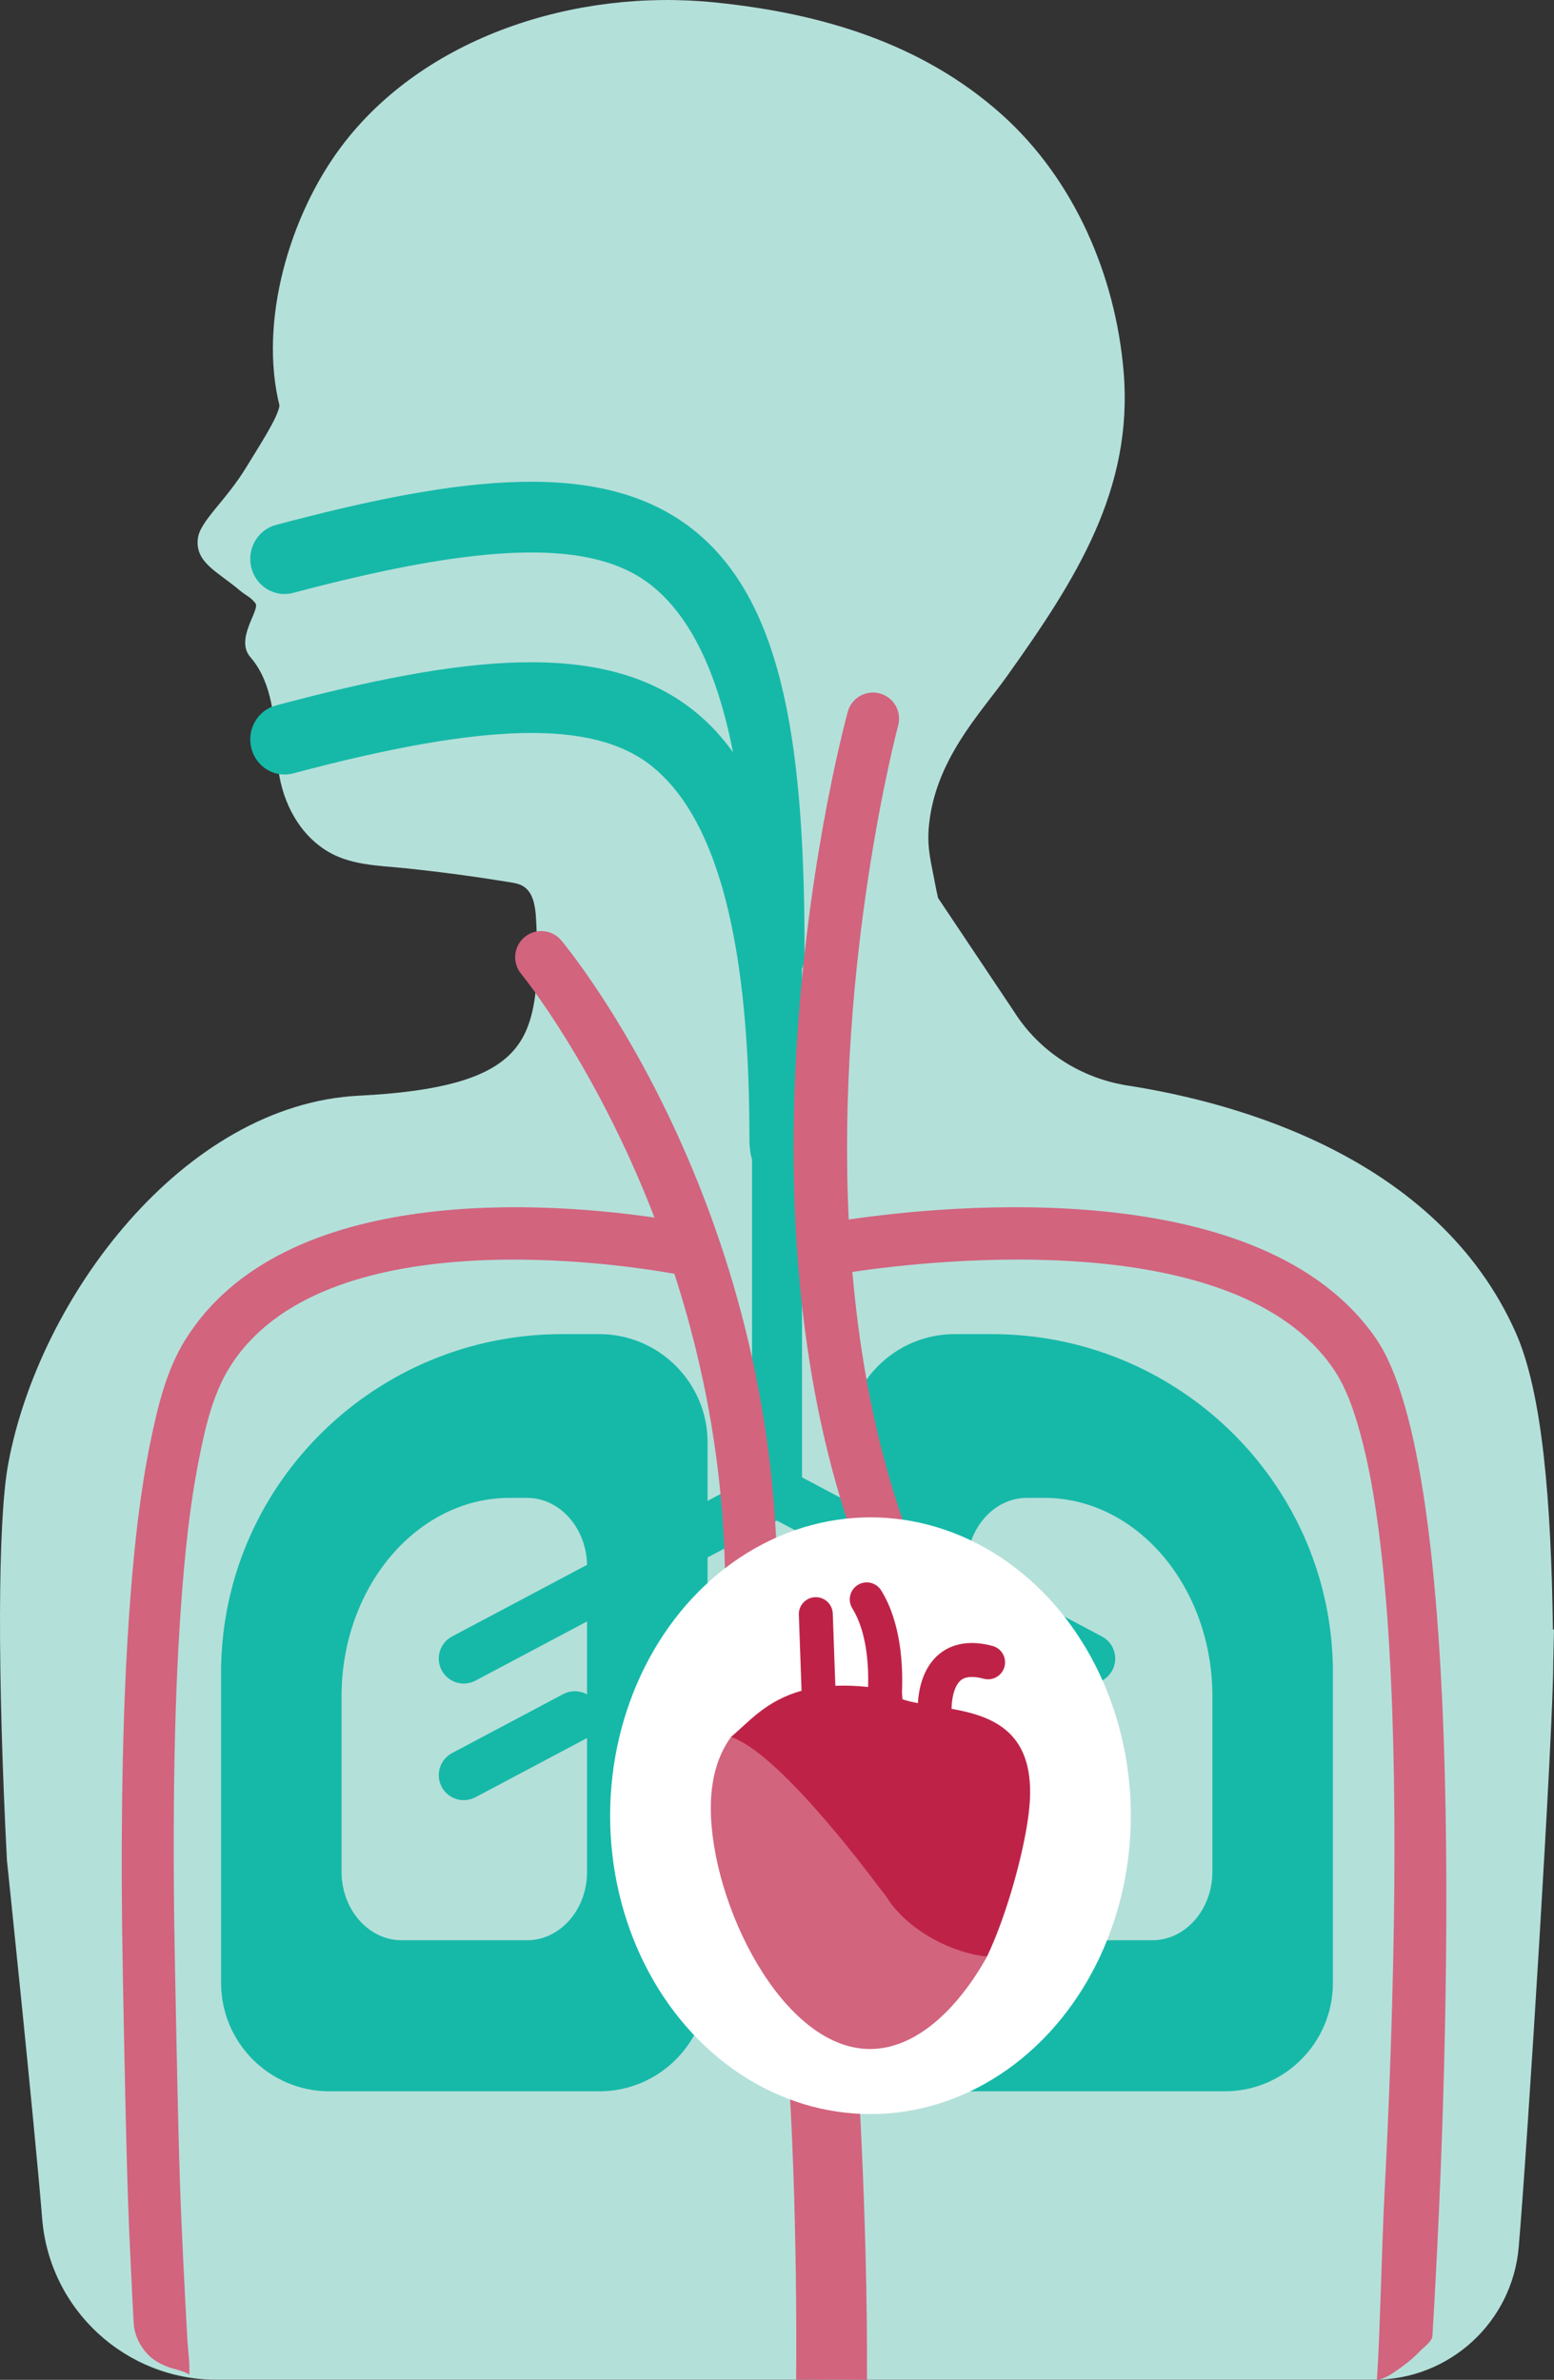
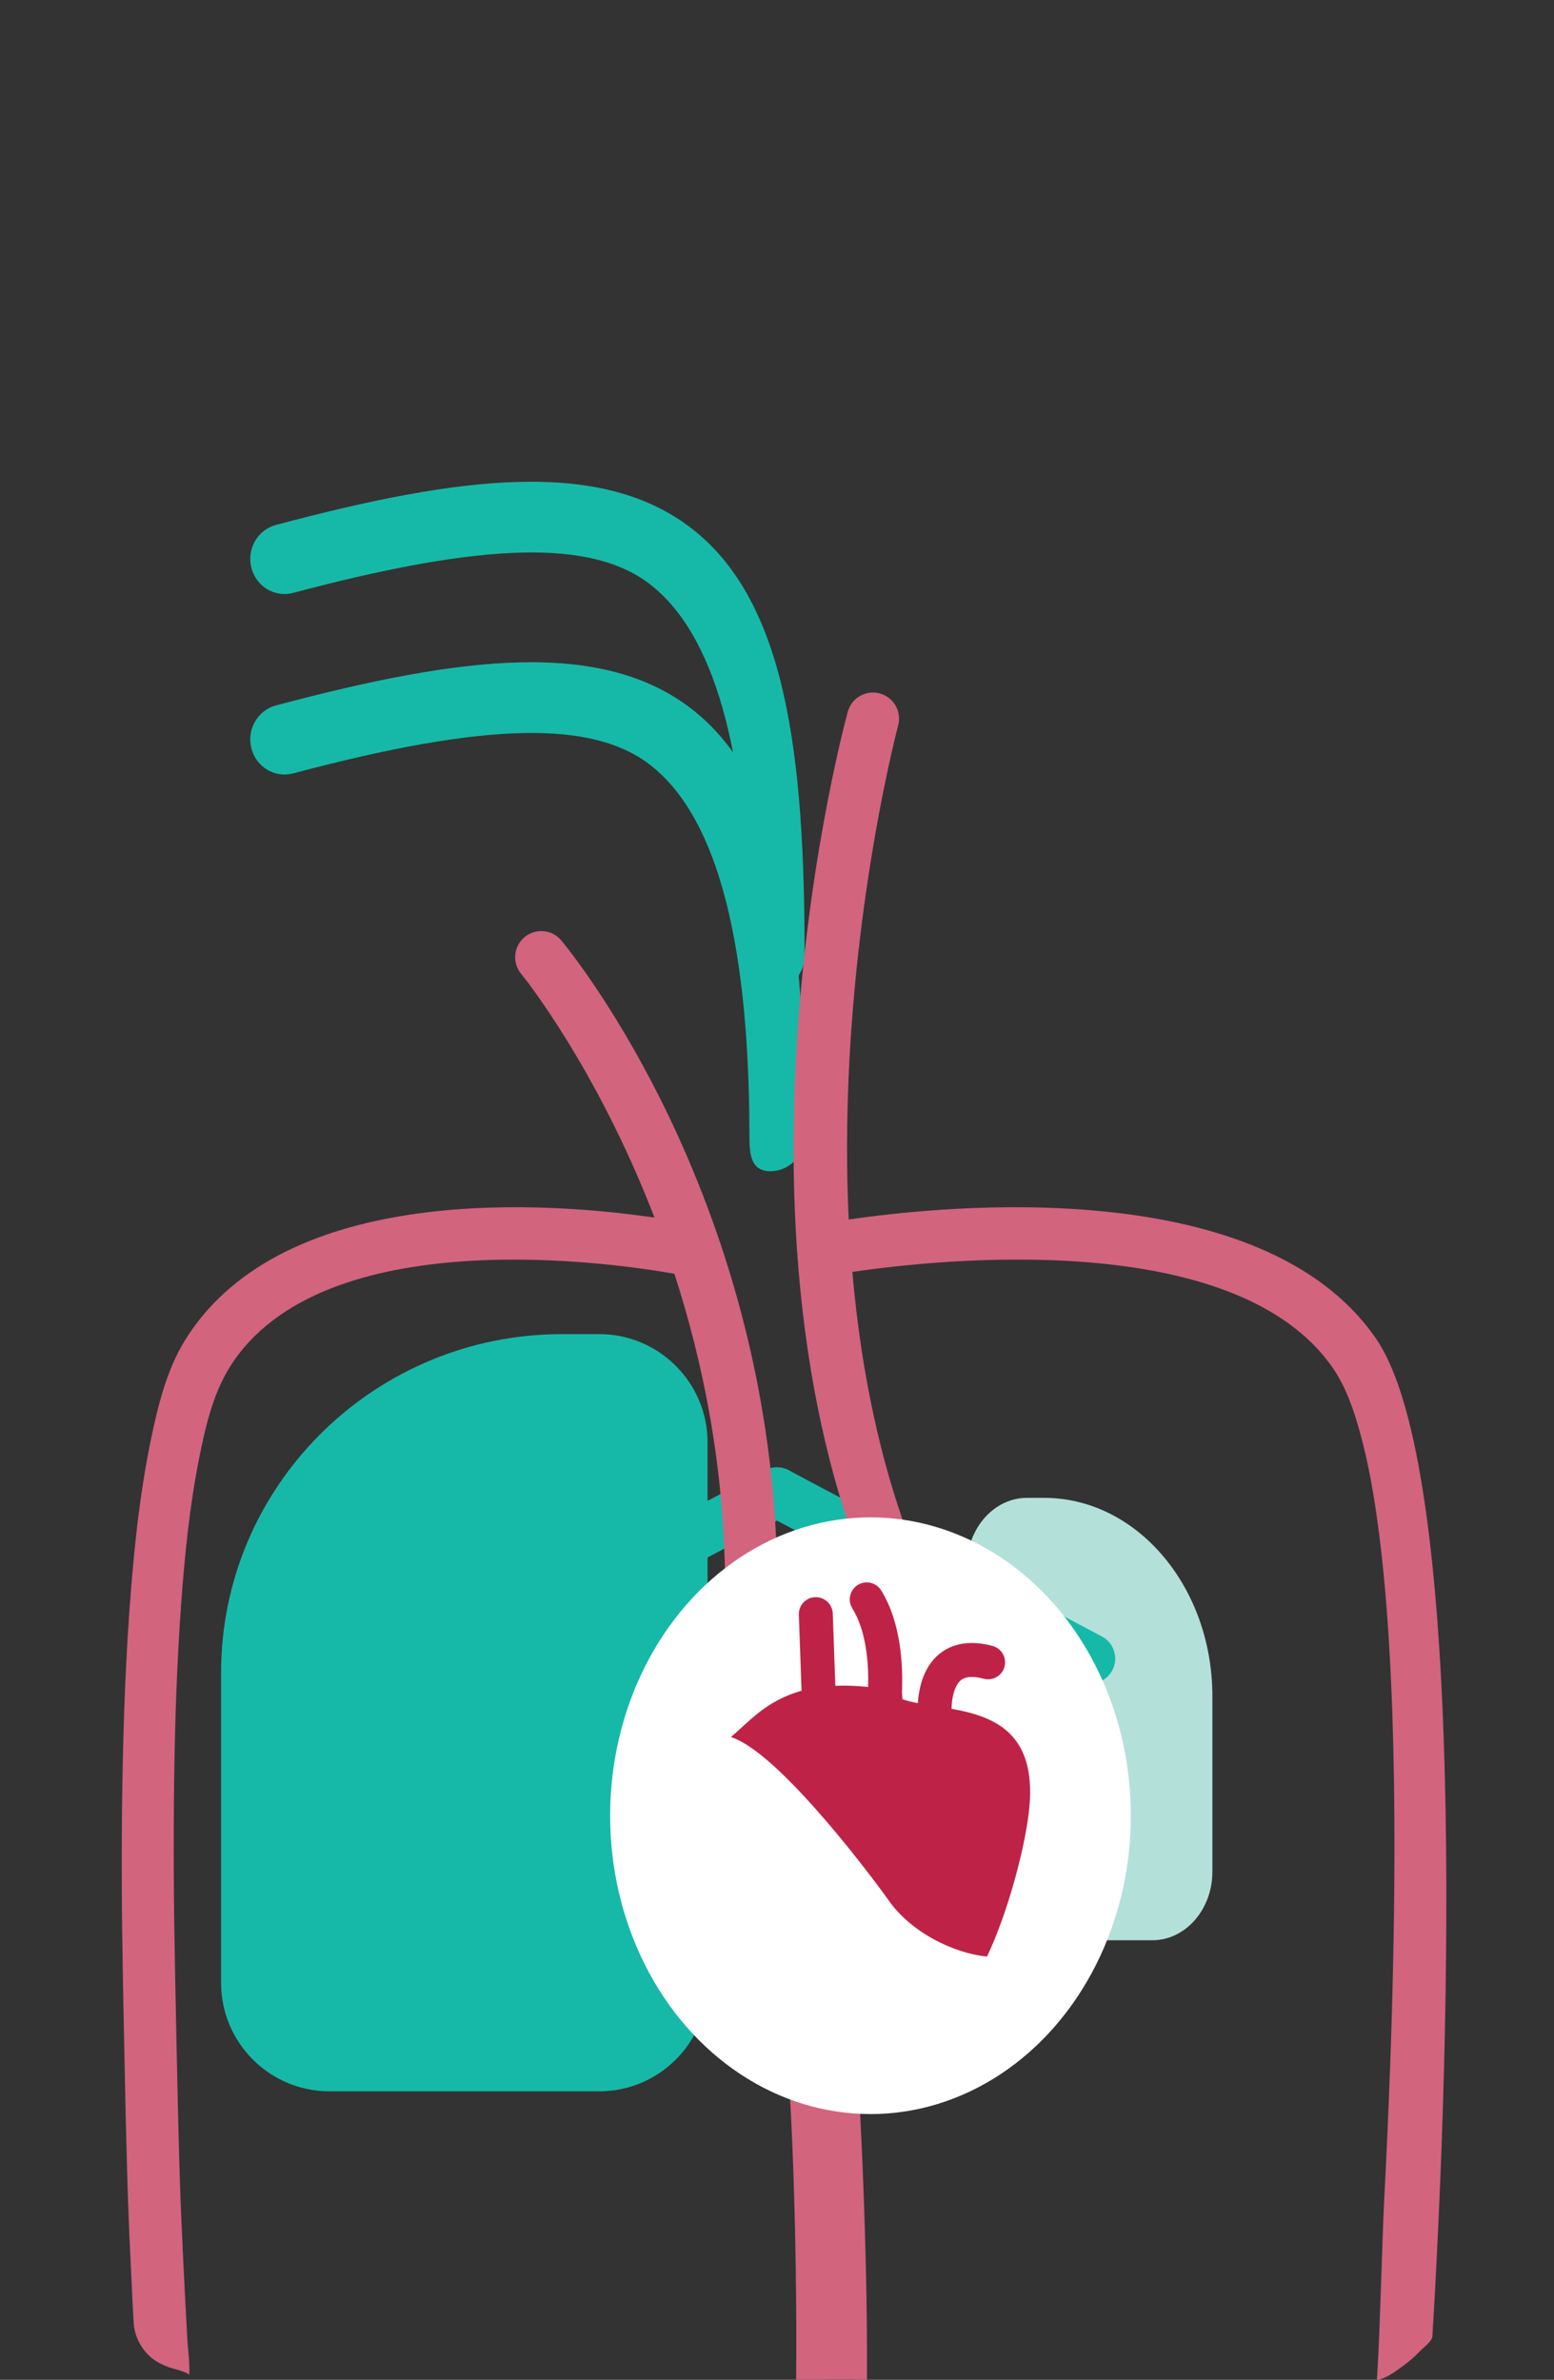
<svg xmlns="http://www.w3.org/2000/svg" version="1.1" id="Layer_1" x="0px" y="0px" viewBox="0 0 55.097 84.381" style="enable-background:new 0 0 55.097 84.381;" xml:space="preserve">
  <rect x="0" y="0" width="55.097" height="84.381" fill="#333333" stroke="none" />
  <style type="text/css">
	.st0{fill:#B4E0DA;}
	.st1{fill:#16B9A8;}
	.st2{fill:#D2647E;}
	.st3{fill:#FFFFFF;}
	.st4{fill:#BE2347;}
</style>
  <g id="XMLID_259_">
    <g id="XMLID_250_">
-       <path id="XMLID_957_" class="st0" d="M55.097,57.775h-0.038c-0.064-4.572-0.373-8.407-1.324-10.538    c-2.774-6.214-9.898-8.147-13.743-8.745c-1.663-0.259-3.141-1.201-4.039-2.624l-2.695-4.031c-0.041-0.187-0.082-0.375-0.115-0.555    c-0.122-0.672-0.277-1.184-0.214-1.934c0.201-2.39,1.826-4.044,2.769-5.367c2.459-3.446,4.493-6.631,4.139-10.814    c-0.288-3.403-1.748-6.802-4.316-9.103c-2.846-2.549-6.448-3.603-10.196-3.98C20.406-0.412,15.018,1.3,12.092,5.209    c-1.828,2.441-2.923,6.192-2.183,9.171c-0.054,0.423-0.711,1.418-1.158,2.156c-0.76,1.254-1.675,1.943-1.739,2.579    c-0.084,0.837,0.694,1.148,1.485,1.816c0.23,0.194,0.364,0.218,0.556,0.453c0.189,0.231-0.741,1.272-0.174,1.919    c0.105,0.12,0.198,0.25,0.28,0.387c0.606,1.014,0.576,2.271,0.687,3.409c0.115,1.183,0.65,2.351,1.663,3.021    c0.86,0.572,1.914,0.565,2.903,0.669c1.226,0.129,2.449,0.293,3.666,0.492c0.169,0.028,0.344,0.058,0.487,0.152    c0.521,0.341,0.415,1.248,0.477,1.78c0.026,0.223,0.026,0.618,0.027,1.026c-0.167,2.702-0.534,4.32-6.343,4.61    C6.512,39.16,1.386,45.995,0.292,51.897c-0.383,2.064-0.379,7.585-0.047,14.056c0,0,0.975,9.312,1.25,12.713    c0.261,3.228,2.955,5.712,6.193,5.712h41.028c2.67,0,4.897-2.034,5.129-4.694c0.296-3.398,1.238-18.497,1.226-20.766    C55.08,58.537,55.09,58.155,55.097,57.775z" />
      <path id="XMLID_956_" class="st1" d="M27.312,35.128c-0.671,0-0.742-0.557-0.742-1.245c0-7.537-1.372-11.464-3.479-13.132    c-2.061-1.631-5.857-1.55-12.697,0.271c-0.653,0.173-1.313-0.227-1.482-0.891c-0.169-0.665,0.221-1.345,0.87-1.518    c6.55-1.745,11.573-2.383,14.796,0.168c3.278,2.596,3.949,7.915,3.949,15.102C28.527,34.571,27.983,35.128,27.312,35.128z" />
      <path id="XMLID_954_" class="st1" d="M27.312,41.528c-0.671,0-0.742-0.557-0.742-1.245c0-7.537-1.372-11.464-3.479-13.132    c-2.061-1.631-5.857-1.55-12.697,0.271c-0.653,0.173-1.313-0.227-1.482-0.891c-0.169-0.665,0.221-1.345,0.87-1.518    c6.55-1.745,11.573-2.383,14.796,0.168c3.278,2.596,3.949,7.915,3.949,15.102C28.527,40.971,27.983,41.528,27.312,41.528z" />
      <path id="XMLID_952_" class="st1" d="M21.247,74.151h-9.568c-2.117,0-3.84-1.723-3.84-3.84V59.05c0-0.032,0.002-0.064,0.005-0.095    c0.186-6.457,5.538-11.652,12.089-11.652h1.314c2.117,0,3.84,1.723,3.84,3.84v19.169C25.087,72.429,23.364,74.151,21.247,74.151z" />
-       <path id="XMLID_900_" class="st0" d="M18.684,68.795h-4.443c-1.175,0-2.131-1.089-2.131-2.428v-6.363    c0-0.021,0.001-0.042,0.002-0.062c0.092-3.787,2.731-6.833,5.961-6.833h0.61c1.175,0,2.131,1.09,2.131,2.428v10.83    C20.816,67.706,19.86,68.795,18.684,68.795z" />
-       <path id="XMLID_898_" class="st1" d="M43.418,74.151H33.85c-2.117,0-3.84-1.723-3.84-3.84V51.143c0-2.117,1.723-3.84,3.84-3.84    h1.314c6.551,0,11.903,5.196,12.089,11.652c0.003,0.031,0.005,0.063,0.005,0.095v11.261    C47.258,72.429,45.535,74.151,43.418,74.151z" />
      <path id="XMLID_266_" class="st1" d="M16.443,59.693c-0.317,0-0.624-0.171-0.783-0.471c-0.229-0.432-0.065-0.969,0.367-1.198    l11.106-5.894c0.432-0.229,0.969-0.065,1.198,0.367c0.229,0.432,0.065,0.969-0.367,1.198L16.857,59.59    C16.725,59.66,16.583,59.693,16.443,59.693z" />
      <path id="XMLID_257_" class="st0" d="M34.281,66.367v-10.83c0-1.339,0.956-2.428,2.131-2.428h0.61c3.23,0,5.869,3.047,5.961,6.833    c0.001,0.021,0.002,0.042,0.002,0.062v6.363c0,1.339-0.956,2.428-2.131,2.428h-4.443C35.237,68.795,34.281,67.706,34.281,66.367z" />
      <path id="XMLID_254_" class="st1" d="M38.654,59.693c-0.14,0-0.283-0.033-0.415-0.103l-11.106-5.894    c-0.432-0.23-0.597-0.766-0.367-1.198c0.23-0.432,0.767-0.597,1.198-0.367l11.106,5.894c0.432,0.23,0.597,0.766,0.367,1.198    C39.279,59.522,38.972,59.693,38.654,59.693z" />
      <path id="XMLID_253_" class="st1" d="M16.443,63.828c-0.317,0-0.624-0.171-0.783-0.471c-0.229-0.432-0.065-0.969,0.367-1.198    l3.938-2.09c0.432-0.23,0.969-0.065,1.198,0.367c0.229,0.432,0.065,0.969-0.367,1.198l-3.938,2.09    C16.725,63.795,16.583,63.828,16.443,63.828z" />
-       <path id="XMLID_252_" class="st1" d="M38.654,63.828c-0.14,0-0.283-0.033-0.415-0.103l-4.174-2.215    c-0.432-0.23-0.597-0.766-0.367-1.198c0.23-0.432,0.768-0.597,1.198-0.367l4.174,2.215c0.432,0.23,0.597,0.766,0.367,1.198    C39.279,63.658,38.972,63.828,38.654,63.828z" />
-       <path id="XMLID_251_" class="st1" d="M27.549,33.62c-0.489,0-0.886,0.397-0.886,0.886v6.726v4.954v6.726    c0,0.489,0.397,0.886,0.886,0.886s0.886-0.397,0.886-0.886v-6.726v-4.954v-6.726C28.435,34.017,28.038,33.62,27.549,33.62z" />
+       <path id="XMLID_252_" class="st1" d="M38.654,63.828c-0.14,0-0.283-0.033-0.415-0.103l-4.174-2.215    c-0.432-0.23-0.597-0.766-0.367-1.198l4.174,2.215c0.432,0.23,0.597,0.766,0.367,1.198    C39.279,63.658,38.972,63.828,38.654,63.828z" />
    </g>
    <g id="XMLID_267_">
      <path id="XMLID_1072_" class="st2" d="M19.901,33.345c-0.326-0.392-0.908-0.445-1.303-0.118c-0.392,0.327-0.446,0.911-0.119,1.304    c0.044,0.052,2.653,3.268,4.726,8.641c-3.623-0.531-13.122-1.313-16.637,4.334c-0.668,1.073-0.978,2.373-1.23,3.597    c-0.369,1.796-0.566,3.627-0.708,5.453c-0.172,2.196-0.253,4.399-0.29,6.602c-0.04,2.352-0.026,4.705,0.019,7.057    c0.044,2.273,0.12,6.546,0.219,8.817c0.033,0.754,0.068,1.508,0.106,2.262c0.018,0.358,0.034,0.717,0.056,1.075    c0.026,0.432,0.23,0.844,0.536,1.146c0.201,0.199,0.46,0.325,0.722,0.424c0.072,0.027,0.717,0.18,0.709,0.28    c0.032-0.426-0.045-0.891-0.068-1.32c-0.026-0.472-0.051-0.945-0.076-1.417c-0.052-1.012-0.1-2.024-0.144-3.037    c-0.094-2.199-0.168-6.399-0.213-8.599c-0.046-2.251-0.062-4.503-0.031-6.754c0.029-2.086,0.098-4.173,0.25-6.254    c0.125-1.707,0.296-3.418,0.629-5.099c0.219-1.104,0.484-2.288,1.086-3.256c3.274-5.263,13.778-3.675,15.771-3.319    c1.033,3.192,1.802,6.981,1.798,11.234c0,0.511,0.414,0.926,0.926,0.927c0.511,0,0.926-0.414,0.926-0.925    C27.572,42.697,20.214,33.72,19.901,33.345z" />
      <path id="XMLID_1074_" class="st2" d="M28.227,84.379c0.42,0.002,1.944-0.017,2.511,0.002c0.033-5.724-0.378-12.16-0.454-12.648    c-0.106-0.684-0.758-1.146-1.427-1.043c-0.683,0.106-1.149,0.745-1.044,1.427C28.059,73.707,28.272,79.497,28.227,84.379z" />
      <path id="XMLID_1080_" class="st2" d="M47.265,48.519c0.466,0.68,0.737,1.49,0.955,2.278c0.305,1.104,0.497,2.238,0.648,3.372    c0.185,1.392,0.302,2.793,0.386,4.195c0.094,1.58,0.145,3.163,0.169,4.745c0.026,1.674,0.022,3.349-0.003,5.024    c-0.024,1.677-0.069,3.354-0.129,5.03c-0.057,1.589-0.128,3.177-0.211,4.764c-0.073,1.409-0.156,4.818-0.247,6.226    c-0.005,0.075-0.015,0.152-0.009,0.225c0.29-0.014,0.684-0.32,0.915-0.487c0.219-0.157,0.424-0.335,0.609-0.531    c0.124-0.131,0.427-0.34,0.438-0.53c0.652-10.777,1.18-30.726-1.993-35.358c-4.019-5.866-15.208-4.744-18.701-4.232    c-0.442-9.223,1.717-17.387,1.752-17.517c0.134-0.493-0.157-1.002-0.651-1.136c-0.492-0.134-1.001,0.157-1.136,0.651    c-0.239,0.878-5.742,21.657,3.035,35.141c0.177,0.273,0.474,0.421,0.777,0.421c0.173,0,0.348-0.048,0.505-0.15    c0.429-0.279,0.55-0.852,0.27-1.281c-2.757-4.237-3.995-9.337-4.423-14.272C33.249,44.652,43.826,43.499,47.265,48.519z" />
    </g>
    <ellipse id="XMLID_1070_" class="st3" cx="30.863" cy="64.379" rx="9.231" ry="10.579" />
    <g id="XMLID_1068_">
-       <path id="XMLID_1082_" class="st2" d="M30.987,66.585c-0.808-1.477-2.74-4.541-5.073-4.993c-0.473,0.655-0.712,1.492-0.712,2.52    c0,3.372,2.529,8.539,5.646,8.539c1.639,0,3.115-1.429,4.146-3.274C33.542,69.11,31.965,68.374,30.987,66.585z" />
      <path id="XMLID_1091_" class="st4" d="M33.737,60.588c0.01-0.389,0.09-0.756,0.276-0.96c0.061-0.067,0.247-0.27,0.864-0.106    c0.321,0.086,0.651-0.105,0.737-0.427c0.086-0.321-0.105-0.651-0.426-0.737c-1.093-0.291-1.725,0.087-2.063,0.456    c-0.382,0.417-0.543,0.994-0.583,1.573c-0.198-0.038-0.384-0.081-0.546-0.138c-0.007-0.085-0.012-0.158-0.017-0.235    c0.041-0.963-0.031-2.482-0.736-3.622c-0.175-0.283-0.546-0.37-0.829-0.196c-0.283,0.175-0.371,0.546-0.196,0.829    c0.509,0.823,0.583,1.983,0.561,2.789c-0.428-0.045-0.812-0.056-1.162-0.042l-0.091-2.562c-0.012-0.332-0.292-0.591-0.623-0.58    c-0.332,0.012-0.592,0.291-0.58,0.623l0.096,2.696c-1.264,0.349-1.881,1.118-2.506,1.641c1.572,0.491,4.568,4.372,5.546,5.722    c0.815,1.213,2.36,1.941,3.534,2.063c0.724-1.513,1.365-3.881,1.5-5.265C36.758,61.407,35.212,60.853,33.737,60.588z" />
    </g>
  </g>
</svg>